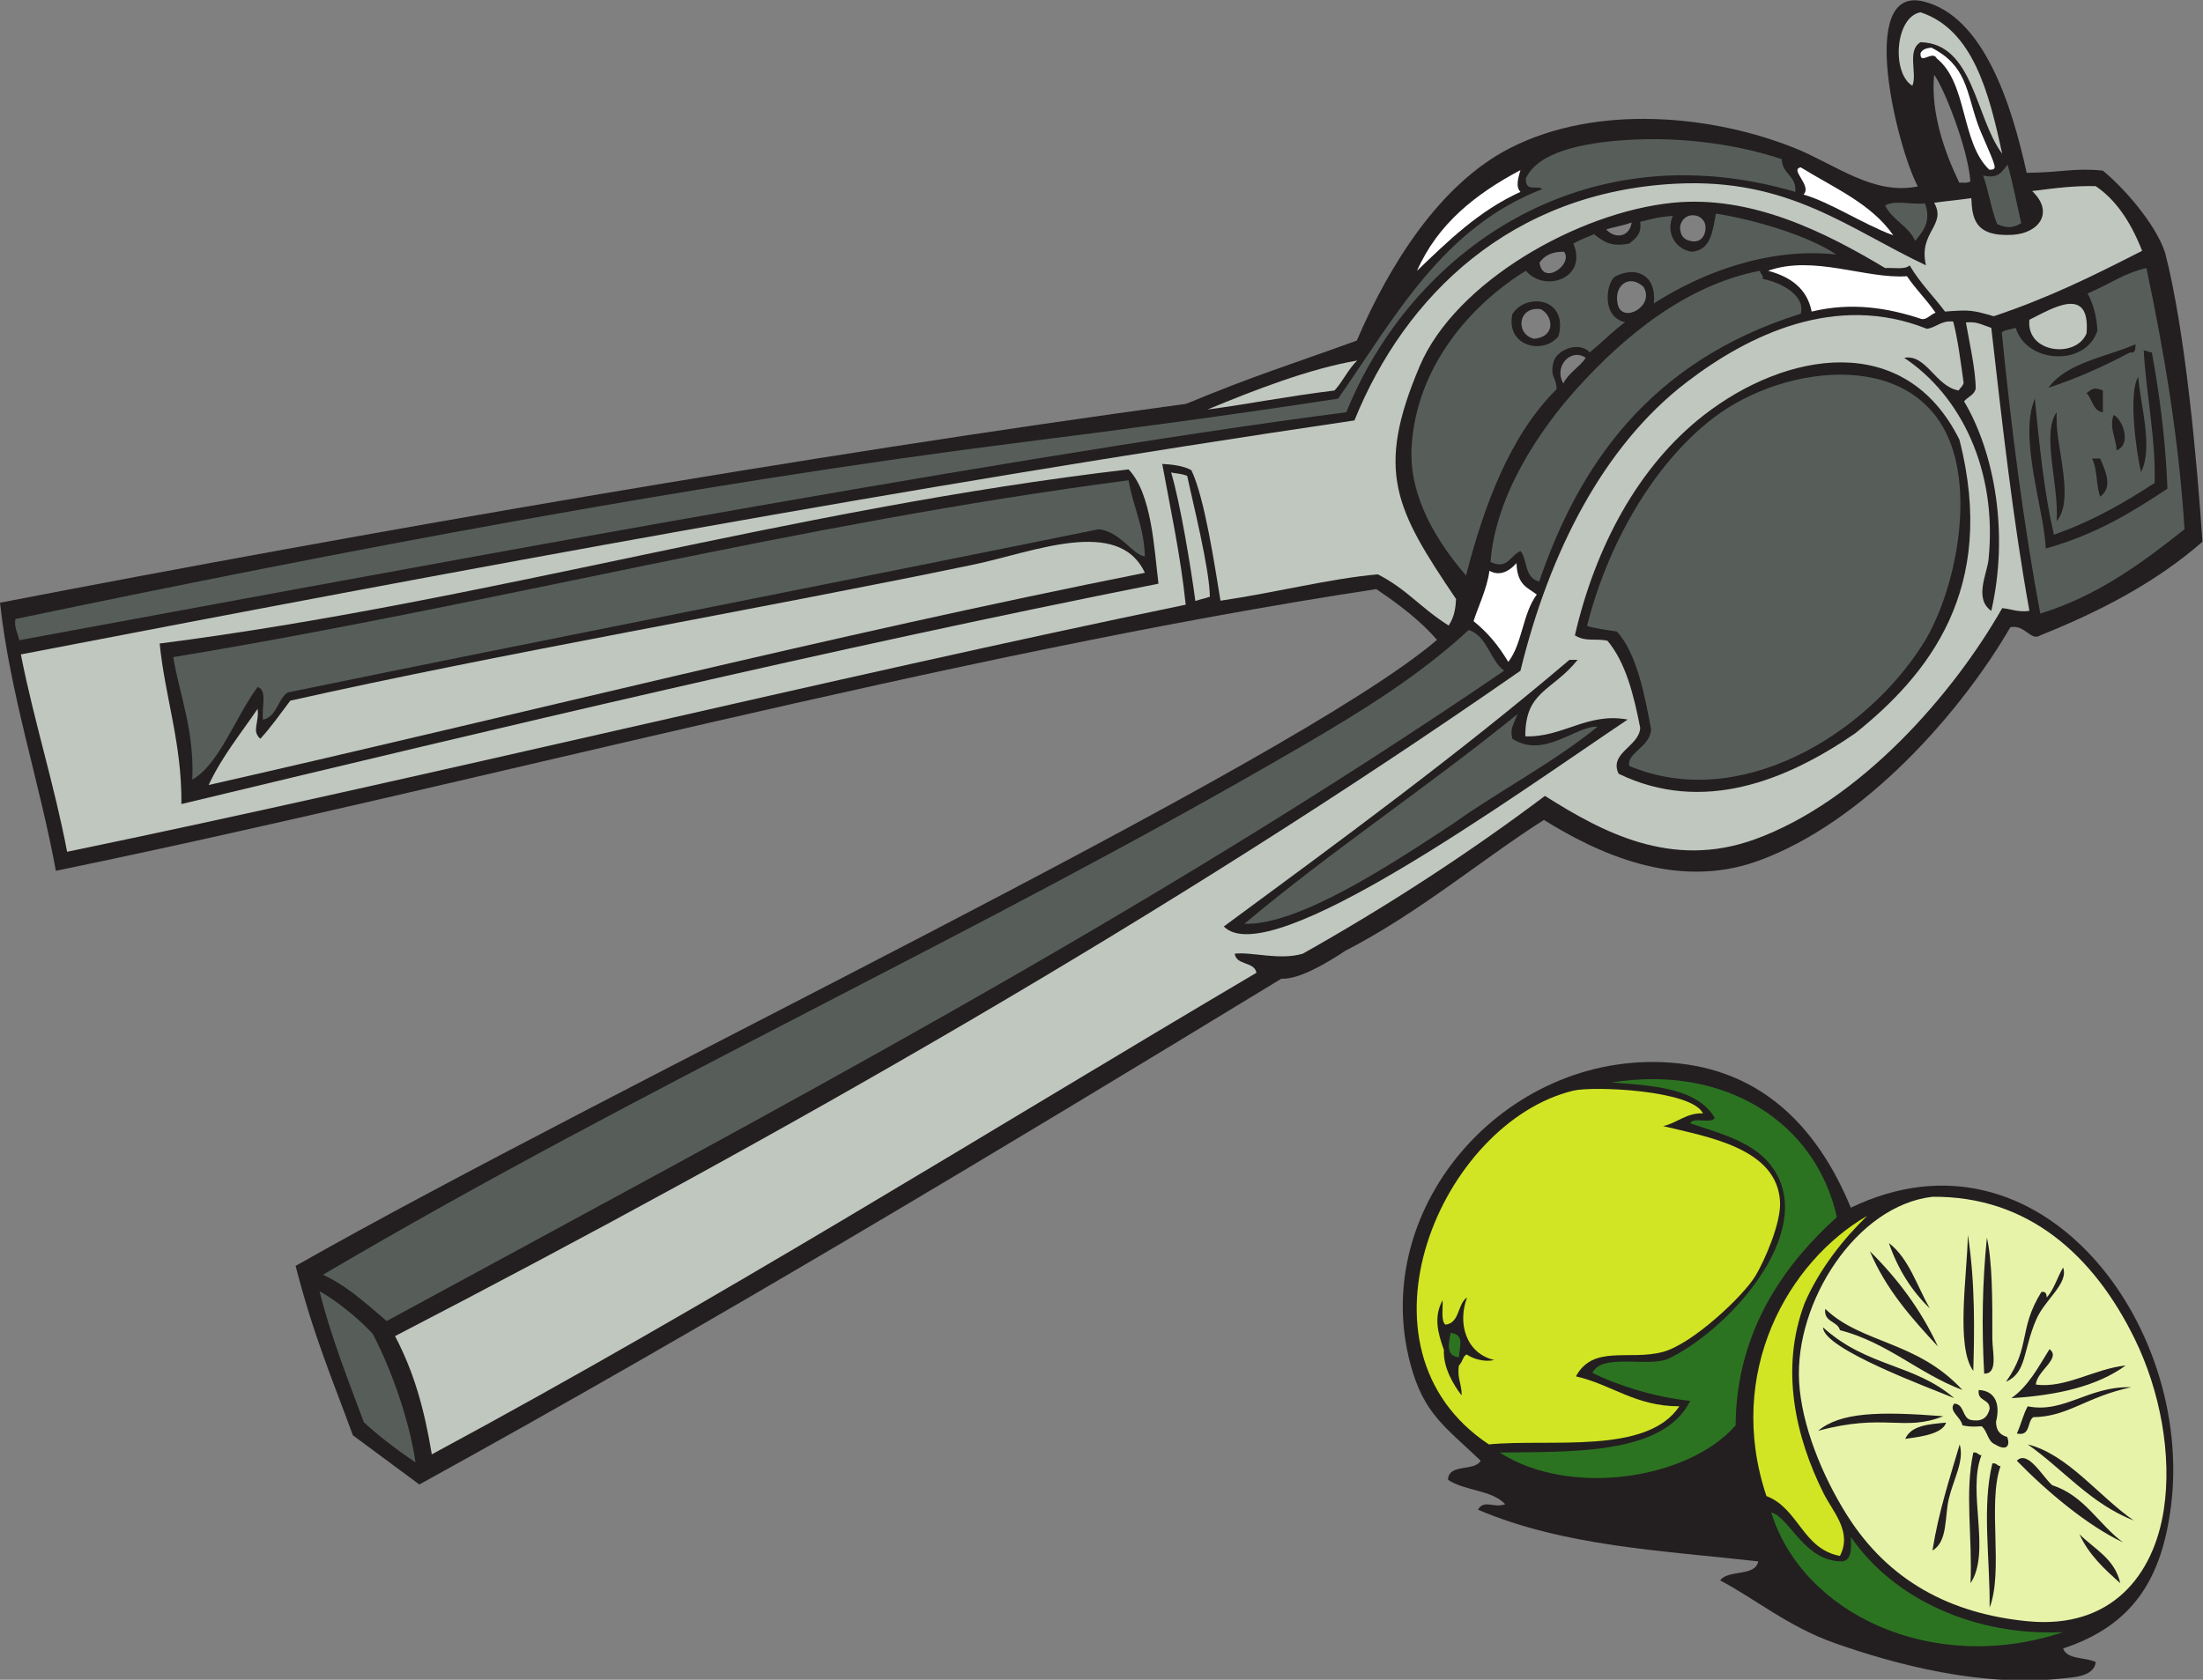
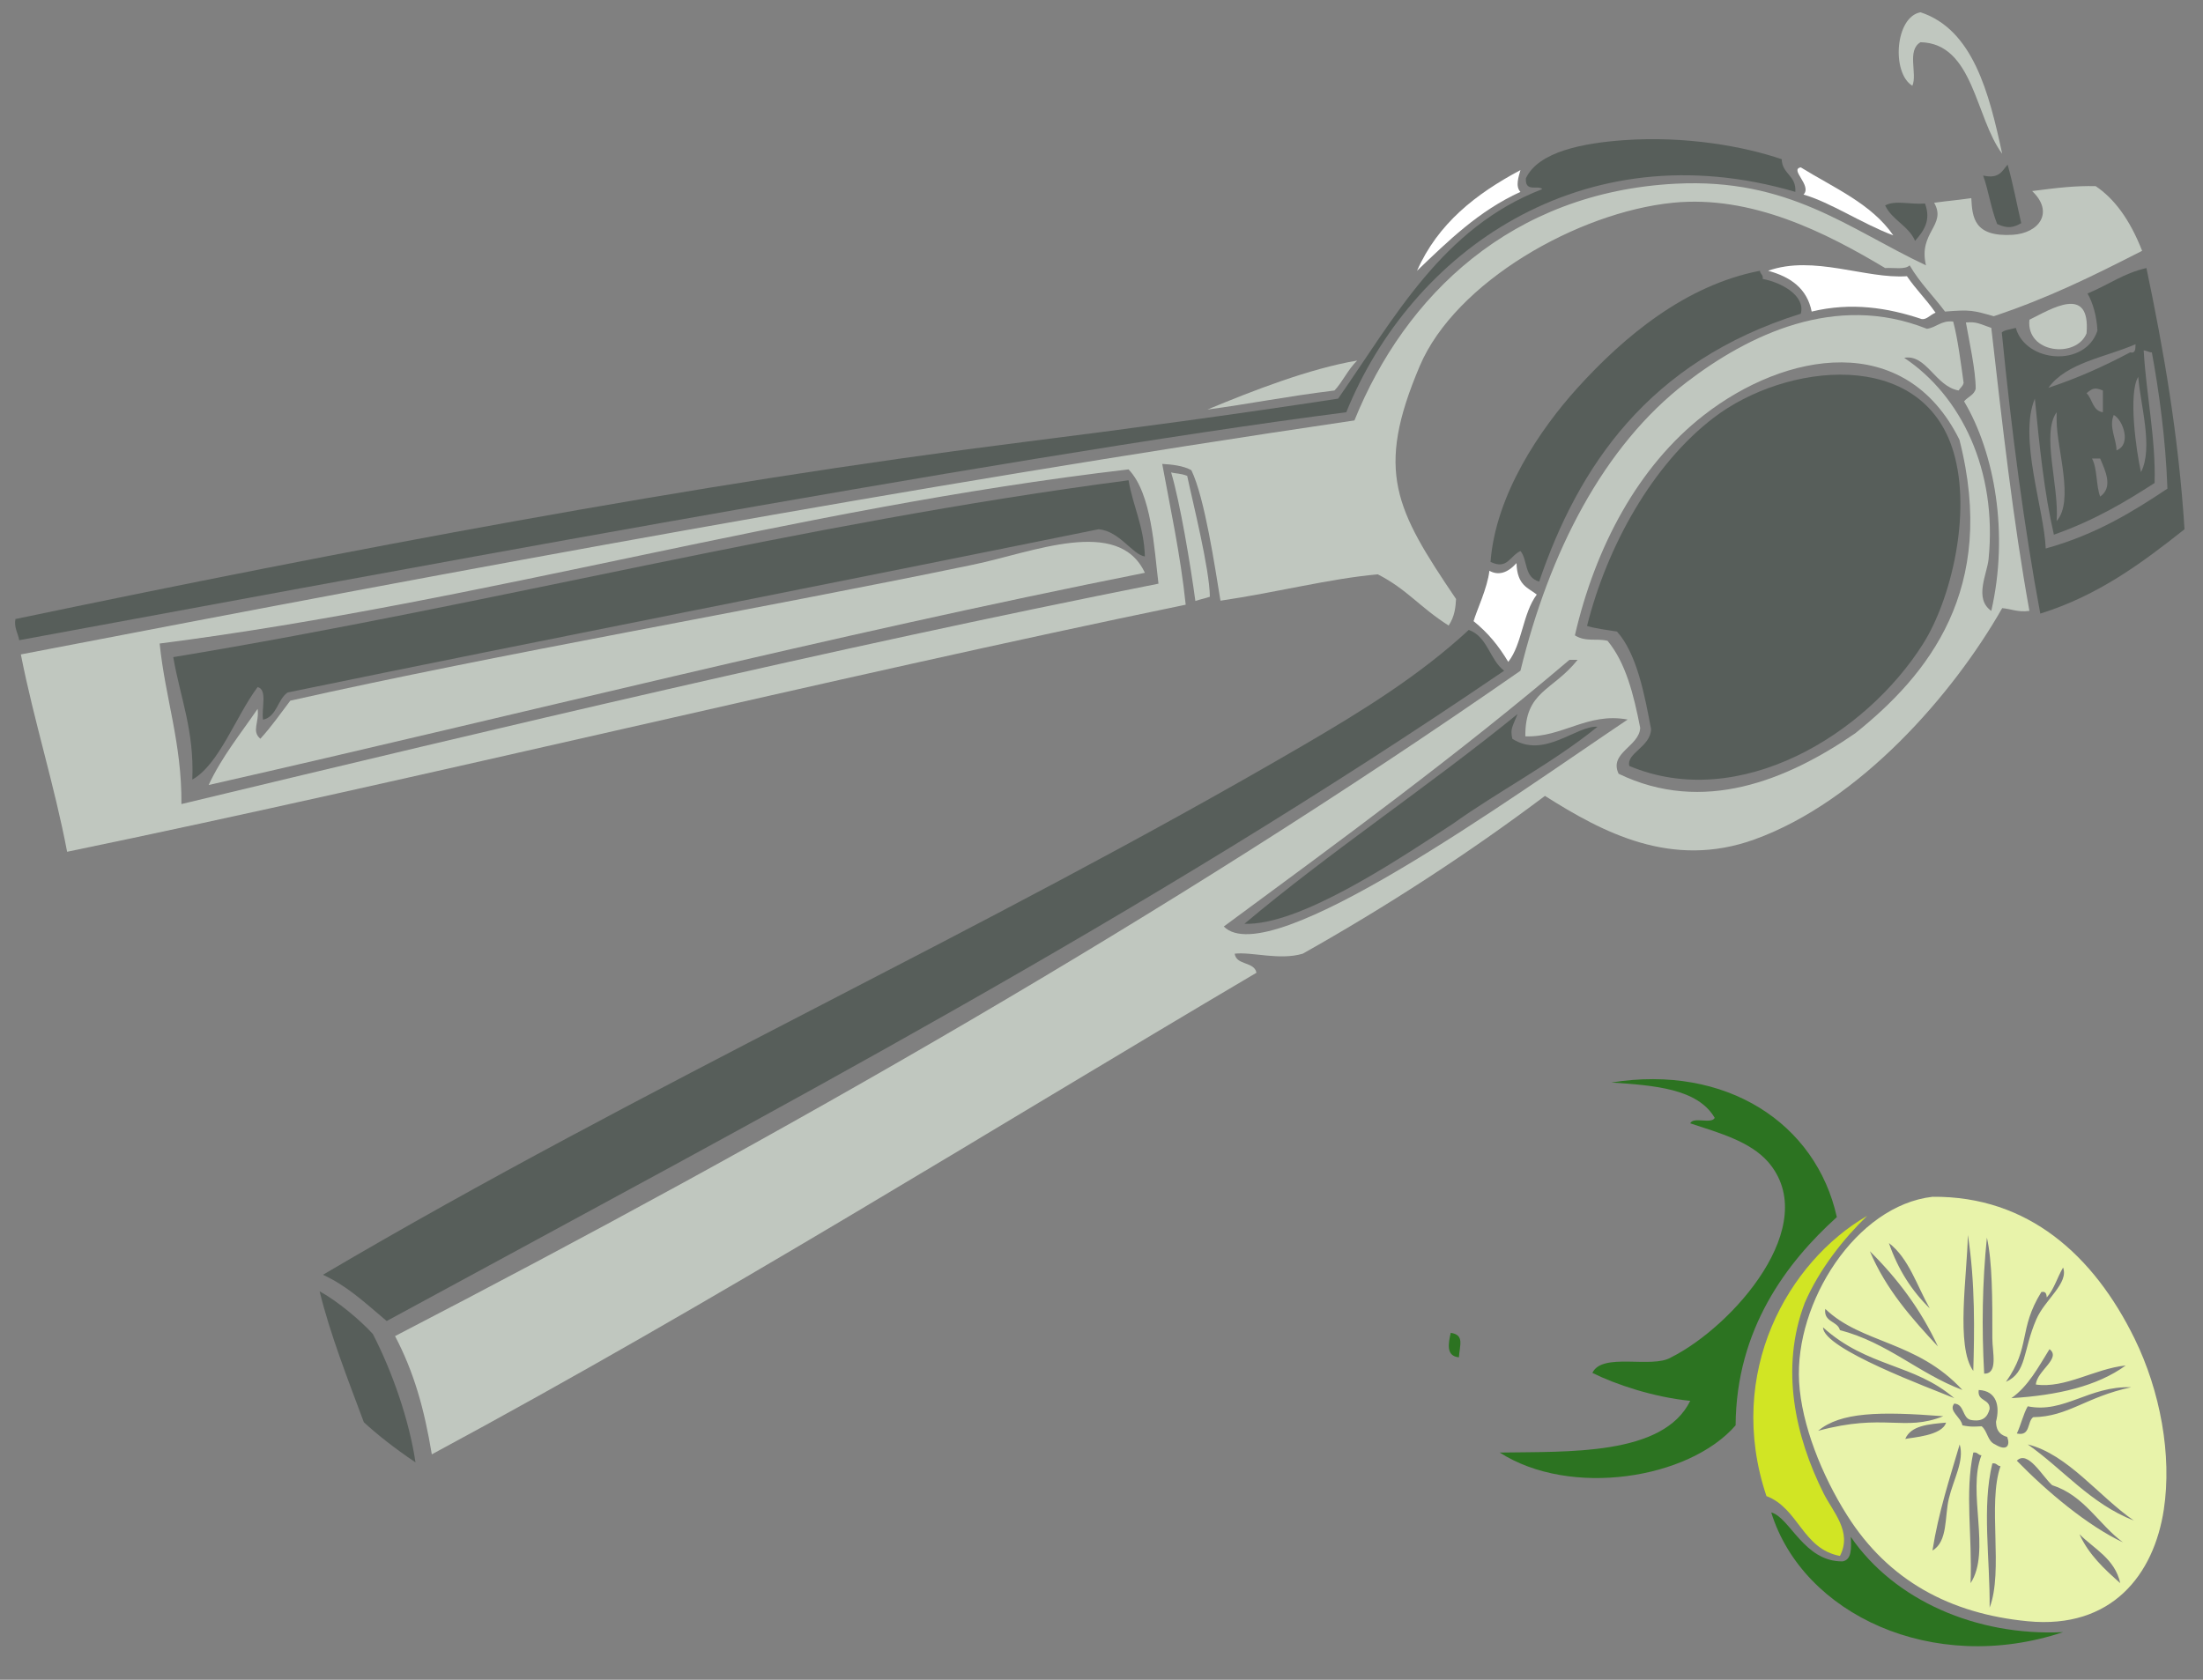
<svg xmlns="http://www.w3.org/2000/svg" viewBox="0 0 574.84 438.427" height="438.427" width="574.84" xml:space="preserve" id="svg2" version="1.1">
  <rect x="0" y="0" width="574.84" height="438.427" fill="#808080" stroke="none" />
  <defs id="defs6" />
  <g transform="matrix(1.333,0,0,-1.333,0,438.427)" id="g10">
    <g transform="scale(0.1)" id="g12">
-       <path id="path14" style="fill:#231f20;fill-opacity:1;fill-rule:evenodd;stroke:none" d="M 3622.98,924.355 C 3993.29,1102.5 4294.8,694.453 4249.69,339.766 4231.94,200.254 4177.22,106.973 4038.52,61.309 4046.34,38.926 4082.29,44.668 4102.46,34.668 4099.22,5.566 4056.45,4.727 4038.52,2.695 3880.16,-15.215 3711.14,29.531 3591.02,71.953 c -89.83,31.738 -156.29,87.168 -223.76,122.539 15.31,21.973 68.05,6.524 74.58,37.285 -187.31,21.172 -379.99,29.297 -548.73,101.231 12.16,20.82 30.39,2.461 53.27,10.644 -25.17,28.125 -80.4,26.153 -111.88,47.95 1.11,32.636 51.92,15.566 63.93,37.304 -69.62,66.621 -111.16,91.524 -137.3,188.36 -84.63,313.359 196.93,626.014 526.21,589.454 173.56,-19.26 275.67,-136.9 335.64,-282.365 v 0" />
      <path id="path16" style="fill:#2c7321;fill-opacity:1;fill-rule:evenodd;stroke:none" d="m 3308.65,1089.53 c 5.94,13.58 41.21,-2.15 47.95,10.65 -33.39,57.18 -117.57,63.57 -202.45,69.25 225.09,36.18 400.88,-79.86 441.46,-263.532 -98.38,-88.75 -197.02,-219.55 -198.14,-407.734 -91.58,-105.449 -323.86,-141.836 -461.75,-53.281 131.89,2.265 319.8,-7.051 372.93,101.23 -72.46,7.442 -145.44,31.875 -191.56,54.727 19.25,41.133 116.79,7.617 154.27,30.508 120.83,60.703 296.87,259.629 189.36,382.992 -35.67,40.07 -95.15,56.34 -152.07,75.19 v 0" />
-       <path id="path18" style="fill:#d1e524;fill-opacity:1;fill-rule:evenodd;stroke:none" d="m 3084.89,594.063 c 70.89,-16.133 115.52,-58.536 202.45,-58.614 -63.59,-95.488 -252.34,-62.91 -372.93,-74.59 -284.39,188.848 -92.64,630.101 165.16,692.601 38.84,9.41 232.53,1.29 254.06,-44.57 -32.11,1.93 -52.68,-20.08 -78.25,-24.69 85.19,-21 224.57,-42.6 229.08,-149.18 1.73,-40.899 -29.7,-113.262 -47.94,-143.848 -23.95,-40.137 -123.79,-133.711 -181.14,-149.18 -65.62,-17.676 -136.53,14.824 -170.49,-47.929 z m -255.72,101.21 c -8.92,8.848 -4.24,31.29 -5.32,47.95 -17.41,-32.422 -9.85,-62.852 2.56,-97.246 -1.84,-35.137 19.74,-69.805 34.72,-89.219 0.68,21.972 -9.25,33.359 -5.32,58.613 7.93,7.715 7.91,19.102 15.32,21.524 12.98,-8.809 34.28,-15.157 53.94,-10.879 -57.21,13.652 -71.78,74.277 -53.27,122.539 -19.36,-12.617 -13.69,-50.254 -42.63,-53.282 v 0" />
      <path id="path20" style="fill:#e8f3aa;fill-opacity:1;fill-rule:evenodd;stroke:none" d="m 4178.35,668.164 c 50.35,-102.715 73.6,-228.281 57.29,-335.156 -19.3,-126.543 -101.25,-234.414 -266.37,-218.438 -151.67,14.668 -272.6,79.239 -353.55,207.461 -49.7,78.75 -89.2,177.559 -93.96,261.367 -8.83,155.469 111.31,345.079 261.04,362.286 187.43,1.816 315.94,-115.079 395.55,-277.52 z m -315.64,-63.457 c 2.17,74.082 4.04,173.223 -10.65,266.387 -1.16,-78.828 -24.26,-218.516 10.65,-266.387 z m 21.32,-5.312 c 27.86,-0.528 15.9,42.441 15.98,69.238 0.22,77.363 -0.05,150.097 -10.65,197.129 -8.98,-88.614 -10.38,-175.762 -5.33,-266.367 z m -106.55,127.851 c -25.12,44.141 -40.76,97.754 -79.92,127.871 17.67,-51.621 44.78,-93.75 79.92,-127.871 z m 15.98,-74.59 c -33.67,72.871 -79.68,133.418 -133.19,186.465 31.61,-74.941 81.83,-131.269 133.19,-186.465 z m 213.1,95.899 c -0.6,6.504 -1.59,12.617 -10.65,10.644 -45.54,-73.847 -20.21,-106.914 -69.26,-175.801 41.31,18.516 32.7,60.743 59.56,122.598 16.71,38.477 63.7,70.391 52.31,101.152 -11.32,-18.847 -17.63,-42.714 -31.96,-58.593 z m -404.89,-63.926 c 94.14,-24.844 153.41,-84.551 239.74,-117.207 -88.68,96.465 -197.11,90.254 -268.48,158.808 -3.42,-26.523 23.92,-23.339 28.74,-41.601 z m 223.75,-133.203 c -78.57,67.91 -169.56,59.883 -256.79,138.515 0,-42.187 209.64,-118.769 256.79,-138.515 z m 111.88,0 c 90.41,5.488 168.27,23.535 223.76,63.945 -61.14,-6.387 -117.99,-45.351 -175.81,-37.305 1.5,26.602 50.5,51.524 26.64,69.258 -21.82,-35 -41.25,-72.402 -74.59,-95.898 z m 31.97,-15.977 c -8.97,-15.898 -13.27,-36.445 -21.31,-53.261 27.22,-5.918 19.79,22.812 31.96,31.953 69.24,1.015 102.56,39.589 191.8,58.593 -82.79,2.891 -131.15,-51.796 -202.45,-37.285 z m -74.58,-5.312 c -4.12,-15.43 -13.17,-25.899 -37.3,-21.328 -16.74,4.57 -11.83,30.8 -31.97,31.972 -11.91,-14.59 13.17,-26.289 15.99,-42.617 17.91,-3.789 27.64,-2.187 37.66,-1.797 11.69,-9.394 11.33,-29.355 26.27,-35.508 24.25,-14.863 29.77,-0.644 23.71,14.61 -24.14,6.679 -21.04,27.246 -21.88,29.726 7.99,30.43 1.4,60.528 -33.8,62.227 -3.43,-22.969 22.34,-16.738 21.32,-37.285 z M 3559.04,487.5 c 130.1,35.234 167.85,-2.305 244.9,28.535 -125.52,9.746 -201.16,7.949 -244.9,-28.535 z m 170.49,-15.977 c 13.13,2.989 72,6.036 79.91,31.973 -34.3,-3.008 -68.87,-5.723 -79.91,-31.973 z m 447.51,-159.824 c -68.31,47.129 -129.41,129.844 -207.77,149.16 69.89,-49.082 122.26,-115.683 207.77,-149.16 z M 3782.8,253.086 c 30.35,17.422 23.72,66.504 31.97,101.23 9.12,38.399 30.91,74.59 21.32,106.543 -19.76,-67.265 -41.4,-132.636 -53.29,-207.773 z m 74.59,-63.926 c 40.64,61.563 -7.16,178.672 21.31,250.391 -6.81,0.293 -7.38,6.836 -15.99,5.332 -16.92,-80.371 -1.76,-160.938 -5.32,-255.723 z m 159.83,191.797 c -18.48,15.898 -47.54,69.863 -69.26,47.949 58.66,-60.332 138.81,-127.558 207.77,-159.843 -47.98,35.488 -75.38,91.562 -138.51,111.894 z M 3894.69,141.211 c 27.57,71.875 -4.46,203.359 21.31,277.031 -6.82,0.293 -7.39,6.836 -15.99,5.332 -20.73,-85.332 -4.4,-185.918 -5.32,-282.363 z m 255.72,47.949 c -10.65,47.949 -50.6,66.621 -79.91,95.899 18.33,-40.274 48.82,-68.379 79.91,-95.899 v 0" />
      <path id="path22" style="fill:#d1e524;fill-opacity:1;fill-rule:evenodd;stroke:none" d="m 3654.94,908.379 c -45.42,-44.16 -93.19,-103.516 -122.14,-170.469 -48.77,-128.183 -18.49,-261.933 36.9,-372.93 18.03,-36.152 56.73,-75.078 31.97,-122.539 -73.28,13.731 -80.73,93.301 -143.85,117.207 -81.22,242.149 42.61,459.102 197.12,548.731 v 0" />
-       <path id="path24" style="fill:#2c7321;fill-opacity:1;fill-rule:evenodd;stroke:none" d="m 2839.82,679.297 c 27.31,-3.926 17.48,-24.356 15.99,-47.949 -25.74,2.382 -20.58,27.461 -15.99,47.949 v 0" />
+       <path id="path24" style="fill:#2c7321;fill-opacity:1;fill-rule:evenodd;stroke:none" d="m 2839.82,679.297 c 27.31,-3.926 17.48,-24.356 15.99,-47.949 -25.74,2.382 -20.58,27.461 -15.99,47.949 " />
      <path id="path26" style="fill:#2c7321;fill-opacity:1;fill-rule:evenodd;stroke:none" d="m 3467.2,327.676 c 36.74,-9.863 64.12,-96.856 139.79,-95.899 17.9,3.418 17.08,25.547 15.99,47.95 C 3708.34,155.488 3869,85.137 4038.52,93.262 3783.57,8.398 3528.88,128.477 3467.2,327.676 v 0" />
-       <path id="path28" style="fill:#231f20;fill-opacity:1;fill-rule:evenodd;stroke:none" d="m 3754.12,2924 c -86.87,-17.93 -161.06,42.81 -239.73,74.59 -159.31,64.36 -387.31,88.48 -559.4,0 -135.86,-69.86 -234.36,-226.05 -299.07,-376.41 -140.4,-51.03 -193.28,-65.7 -334.01,-123.83 C 1578.95,2397.29 713.316,2246.82 0,2108.89 c 19.781,-180.14 76.973,-349 109.395,-524.94 805.21,165.79 1751.825,425.01 2584.545,551.58 41.6,-27.66 87.08,-62.07 118.97,-99.44 C 2530.23,1793.99 1197.23,1161.72 578.684,810.371 614.141,672.441 649.945,590.391 690.77,478.652 734.141,446.563 777.504,414.453 820.863,382.363 1386.43,693.867 1945.79,1030.2 2508.25,1372.73 c 35.36,-2.05 92.56,32.91 125.06,54.59 144.37,74.13 269.57,180.59 388.87,256.24 104.08,-64.54 258.2,-137.78 417.62,-80.79 210.89,75.4 401.5,295.59 495.47,458.17 29.16,5.65 39.84,-28.13 58.6,-15.98 119.22,47.71 228.59,105.27 317.43,183.37 -10.25,151.88 -33.21,412.95 -73.2,566.08 -19.16,58.3 -84.21,130.31 -122.01,160.61 -56.01,5.6 -78.12,-3.7 -148.86,-4.38 -29.16,132.63 -83.84,307.03 -202.46,335.64 -130.72,31.55 -50.34,-288.13 -10.65,-362.28 z m 31.97,218.44 c -7.28,-74.8 21.42,-153.51 49.14,-211.04 8.04,0.47 13.75,-1.83 21.8,2.37 -4.85,66.02 -52.87,185.66 -70.94,208.67 z m -619.3,-449.74 c 8.98,-38.15 73.89,-3.02 50.11,34.87 -27.9,25.88 -58.86,2.14 -50.11,-34.87 z m 121.8,151.39 c 0.73,-15.75 6.42,-24.09 20.85,-26.97 15.83,-3.64 27.53,5.48 29.15,23.75 1.18,13.25 -7.11,22.83 -17.71,25.76 -12.57,3.47 -29.23,-2.39 -32.29,-22.54 z m -94.68,9.46 c -15.12,-6.07 -38.43,-9.72 -49.67,-13.89 18.24,-19.73 46.22,-14.12 49.67,13.89 z m -132.37,-57.41 c -23.56,0.48 -38.45,-7.72 -47.95,-21.31 6.27,-46.94 66.82,-2.81 47.95,21.31 z m -58.6,-170.48 c 44.09,4.16 36.66,46.45 12.95,57.98 -44.53,6.42 -50.61,-48.88 -12.95,-57.98 z m 57.27,-87.52 c 10.42,21.2 31.56,31.81 43.95,50.23 -28.35,19.84 -63.55,-15.66 -43.95,-50.23 v 0" />
      <path id="path30" style="fill:#c0c7bf;fill-opacity:1;fill-rule:evenodd;stroke:none" d="m 3743.47,3121.12 c 10.16,23.37 -11.42,69.45 15.98,85.25 103.83,-2.39 106.97,-147.71 159.84,-218.44 -25.72,119.92 -57.41,243.38 -159.84,277.05 -49.98,-8.93 -57.11,-119.03 -15.98,-143.86 v 0" />
-       <path id="path32" style="fill:#ffffff;fill-opacity:1;fill-rule:evenodd;stroke:none" d="m 3759.45,3185.05 c -1.49,-24.94 23.33,6.84 31.97,-10.65 60.28,-48.04 46.9,-165.11 102.68,-217.65 7.11,0.13 12.54,0.01 9.66,10.08 -5.44,18.97 -24.61,57.33 -32.43,79.71 -22.26,63.7 -21.6,114.22 -90.57,149.17 -9.92,-0.73 -17.8,-3.5 -21.31,-10.66 v 0" />
      <path id="path34" style="fill:#575e5a;fill-opacity:1;fill-rule:evenodd;stroke:none" d="m 2986.95,2939.98 c -2.13,-28.67 24.73,-12.48 31.97,-21.3 -194.9,-75.04 -288.69,-251.16 -399.56,-410.22 -202.75,-31.06 -410.9,-59.22 -618,-85.25 -638.42,-80.22 -1340.083,-214.28 -1971.204,-346.28 -3.086,-17.3 5.695,-28.92 7.394,-41.43 578.047,106.16 1920.989,359.56 2597.779,446.32 126.7,312.73 460.15,554.05 879.06,431.53 2.23,32.43 -25.88,34.5 -26.64,63.93 -73.16,25.02 -187.84,45.97 -309,37.29 -79.51,-5.69 -167.1,-22.2 -191.8,-74.59 v 0" />
      <path id="path36" style="fill:#575e5a;fill-opacity:1;fill-rule:evenodd;stroke:none" d="m 3929.93,2966.63 c -10.27,-11.05 -15.65,-28.74 -47.95,-21.31 10.42,-28.68 15.51,-65.32 27.52,-95.03 21.21,-9.72 32.62,-6.41 47.07,1.78 -8.53,36.76 -16.04,77.2 -26.64,114.56 v 0" />
      <path id="path38" style="fill:#ffffff;fill-opacity:1;fill-rule:evenodd;stroke:none" d="m 3525.04,2961.3 c -22.88,-4.03 22.78,-35.67 5.32,-53.28 51.3,-14.45 115.43,-57.28 175.81,-79.91 -42.69,62.09 -116.42,93.12 -181.13,133.19 v 0" />
      <path id="path40" style="fill:#ffffff;fill-opacity:1;fill-rule:evenodd;stroke:none" d="m 2976.3,2955.97 c -86.98,-46.21 -161.72,-104.66 -202.45,-197.12 60.76,58.24 120.72,117.24 202.45,154.5 -10.57,10.48 -3.39,30.44 0,42.62 v 0" />
      <path id="path42" style="fill:#c0c7bf;fill-opacity:1;fill-rule:evenodd;stroke:none" d="M 2651.32,2465.84 C 1775.7,2336.55 917.563,2176.6 40.812,2007.67 c 26.012,-132.03 65.281,-253.66 90.567,-386.42 678.277,140.2 1508.911,343.34 2189.631,483.74 -10.16,97.84 -30.68,191.99 -45.97,275.66 18,-0.92 41.89,-3.51 57.1,-12.33 26.22,-54.55 45.93,-188.75 56.93,-255.46 109.99,16.1 214.15,43.31 308.02,51.59 57.41,-29.39 82.15,-64.45 138.62,-100.25 12.24,18.2 13.58,36.84 14.52,51.95 -119.04,176.1 -158.7,249.87 -71.05,456.23 69.91,164.6 309.56,301.04 495.46,319.66 154.21,15.44 299.11,-58.13 415.56,-127.86 16.66,1.09 39.11,-3.59 47.94,5.33 19.5,-33.77 46.47,-60.09 69.26,-90.57 50.09,4.09 54.58,2.35 95.42,-9.08 107.15,35.88 191.2,77.43 290.39,128.03 -24.54,62.72 -55.31,102.74 -90.96,126.66 -39.79,0.91 -73.07,-2.98 -124.37,-9.61 43.48,-41.15 14.3,-82.36 -38.09,-85.68 -76.02,-4.49 -79.04,34.54 -80.95,71.78 -39.26,-5.32 -35.3,-4.03 -72.75,-9 25.32,-44.25 -31.5,-57.53 -15.98,-122.53 -152.5,71.91 -268.18,171.27 -490.14,159.82 -321.68,-16.59 -529.74,-218.9 -628.65,-463.49 z M 2267.73,2146.19 C 1615.92,2016.63 985.195,1865.96 355.137,1714.65 c 0.898,119.89 -31.582,206.38 -42.617,314.33 642.097,82.49 1232.13,263.09 1896.61,340.96 45.68,-47.4 50.1,-155.94 58.6,-223.75 v 0" />
      <path id="path44" style="fill:#575e5a;fill-opacity:1;fill-rule:evenodd;stroke:none" d="m 3768.14,2890.59 c -27.62,-2.57 -58.82,7.19 -77.94,-3.88 13.78,-28.83 45.64,-39.59 58.6,-69.26 16.76,19.31 31.88,39.68 19.34,73.14 v 0" />
-       <path id="path46" style="fill:#575e5a;fill-opacity:1;fill-rule:evenodd;stroke:none" d="m 3358.96,2870.73 c -6.64,-34.2 -9.5,-71.27 -47.03,-74.59 -31.13,3.96 -52.31,36.56 -37.29,70.18 -30.81,-2.34 -40.75,-6.09 -63.93,-11.57 3.4,-24.71 -9.66,-32.96 -21.31,-42.62 -37.59,-7.4 -50.61,4.48 -69.26,18.3 -13.32,-6.22 -26.51,-10.29 -40.37,-18.26 29.27,-67.85 -55.9,-97.19 -92.82,-53.32 -104.06,-63.9 -215.05,-184.97 -223.76,-346.29 -5.27,-97.66 51.57,-186.67 106.56,-250.4 35.16,136.38 85.32,273.41 177.22,364.78 0.1,23.18 -12.56,21.87 -6.74,50.77 4.54,25.77 50.32,44.74 71.66,21.31 26.5,21.9 44.57,41.03 69.25,59.14 -49.3,10.73 -35.54,82.66 -18.37,90.04 40.91,20.55 80.34,1.54 74.59,-53.28 92.85,59.49 222.34,110.03 356.94,95.9 -57.24,38.34 -164.5,68.94 -235.34,79.91 z m -308.07,-239.74 c -28.51,-36.92 -103.3,-21.65 -90.58,42.62 26.01,42.98 110.22,33.03 90.58,-42.62 v 0" />
      <path id="path48" style="fill:#ffffff;fill-opacity:1;fill-rule:evenodd;stroke:none" d="m 3461.11,2758.85 c 43.25,-11.8 76.08,-34.03 85.24,-79.91 77.17,18.7 148.46,7.71 215.59,-14.73 9.79,-1.23 16.91,8.86 26.91,12.52 -20.18,28.76 -36.41,43.09 -56.04,71.47 -80.03,-5.84 -182.97,42.38 -271.7,10.65 v 0" />
      <path id="path50" style="fill:#575e5a;fill-opacity:1;fill-rule:evenodd;stroke:none" d="m 4201.64,2764.18 c -44.8,-10.25 -71.2,-31.27 -115.3,-49.86 10.3,-17.64 18.04,-44.15 19.4,-72.68 -23.7,-72.47 -140.26,-63.21 -159.82,5.34 -13.4,-3.37 -22.4,-4.3 -27.4,-8.88 18.8,-192 44.11,-384.03 75.35,-550.52 113.71,35.46 199.07,99.27 282.35,165.16 -11.76,183.57 -40.68,349.99 -74.58,511.44 z m -31.96,-165.16 c -49.95,-26.41 -102.3,-50.41 -159.84,-69.25 35.8,49.45 111.06,59.42 170.49,85.23 -0.51,-8.36 0.72,-18.46 -10.65,-15.98 z m 73.07,-266.77 c -65.73,-43.84 -138.98,-89.71 -238.23,-117.21 -3.21,77.81 -53.54,216.37 -21.31,293.42 9,-92.23 18.35,-184.1 37.29,-266.37 81.5,28.77 141.27,65.27 197.12,101.21 2.65,85.74 -16.53,173.71 -21.31,259.54 5.33,0 10.65,-3.82 15.99,-3.82 13.68,-74.57 26.98,-168.63 30.45,-266.77 z m -51.77,32.36 c -9.46,41.41 -25.21,154.67 -5.33,186.47 3.99,-53.95 29.96,-139.02 5.33,-186.47 z m -74.59,159.83 c 0,-14.21 0,-28.41 0,-42.62 -20.25,2.83 -20.24,25.92 -31.96,37.29 11.25,9.39 15.75,12.01 31.96,5.33 z m -90.56,-58.6 c 0.48,-56.69 35.01,-157.42 0,-197.13 5.26,69.4 -30.27,170.46 0,213.11 0,-5.33 0,-10.66 0,-15.98 z m 117.21,-58.61 c 0.19,21.13 -15.44,46.07 -5.33,69.26 17.9,-9.46 35.38,-57.95 5.33,-69.26 z m -31.97,-90.57 c -8.24,21.96 -5.32,55.07 -15.98,74.59 5.33,0 10.65,0 15.98,0 9.74,-23.18 26.22,-55.94 0,-74.59 v 0" />
      <path id="path52" style="fill:#575e5a;fill-opacity:1;fill-rule:evenodd;stroke:none" d="m 2917.7,2188.8 c 33.08,-15.85 37.4,11.41 58.6,21.31 14.6,-17.37 6.61,-51.7 36.65,-59.79 76.49,223.9 213.27,431 512.09,524.48 9.51,35.45 -38.06,61.19 -74.58,68.07 1.49,8.61 -5.04,9.17 -5.33,15.98 -145.7,-28.11 -266.17,-128.87 -356.95,-229.08 -73.34,-80.98 -160.45,-209.13 -170.48,-340.97 v 0" />
      <path id="path54" style="fill:#c0c7bf;fill-opacity:1;fill-rule:evenodd;stroke:none" d="m 3972.56,2662.95 c -6.88,-65.9 91.7,-76.28 111.87,-26.63 7.99,96.43 -69.23,47.7 -111.87,26.63 v 0" />
      <path id="path56" style="fill:#c0c7bf;fill-opacity:1;fill-rule:evenodd;stroke:none" d="m 2656.64,2583.04 c -92.72,-15.61 -204,-58.81 -293.01,-95.9 83.04,11.08 150.65,25.2 248.63,37.29 15.57,16.39 26.35,41.12 44.38,58.61 v 0" />
      <path id="path58" style="fill:#575e5a;fill-opacity:1;fill-rule:evenodd;stroke:none" d="m 3106.64,2063.42 c 17.11,-5.27 37.2,-7.56 58.61,-11.01 39.61,-43.86 54.64,-127.17 66.77,-191.07 -1.34,-35.22 -48.81,-46.71 -42.62,-72.11 215.56,-90.52 463.27,61.44 575.37,239.75 54.18,86.15 95.09,254.54 59.19,375.18 -61.07,205.29 -328.58,174.75 -469.4,67 -119.91,-91.75 -208.76,-251.5 -247.92,-407.74 v 0" />
      <path id="path60" style="fill:#c0c7bf;fill-opacity:1;fill-rule:evenodd;stroke:none" d="m 2292.5,2364.05 c 17.73,-59.42 38.38,-184.31 47.43,-251.76 10.96,3.65 13.25,3.53 28.4,8.28 -0.6,54.96 -33.72,185.8 -44.41,236.75 -14.2,5.34 -21.39,3.98 -31.42,6.73 v 0" />
      <path id="path62" style="fill:#575e5a;fill-opacity:1;fill-rule:evenodd;stroke:none" d="m 339.148,2002.34 c 13.489,-78.87 41.321,-143.37 37.301,-239.74 52.528,29.41 85.184,124.18 127.86,181.13 19.941,-4.92 6.945,-42.77 10.652,-63.92 27.375,6.37 28.066,39.41 47.949,53.27 513.22,105.77 1046.01,209.69 1587.62,319.66 40.99,-3.47 66.87,-50.24 90.56,-53.28 -1.66,58.71 -23.15,97.61 -31.96,149.17 C 1556.05,2262.95 973.113,2107.14 339.148,2002.34 v 0" />
      <path id="path64" style="fill:#c0c7bf;fill-opacity:1;fill-rule:evenodd;stroke:none" d="m 509.641,1842.52 c -17.692,15.29 -1.985,30.86 -5.332,58.6 -33.071,-48.62 -69.922,-93.46 -95.903,-149.17 610.704,138.71 1207.834,291 1832.684,415.55 -51.77,111.2 -220.34,39.89 -335.63,15.98 -427.75,-88.73 -925.355,-173.87 -1337.218,-266.39 -19.121,-25.27 -37.375,-51.41 -58.601,-74.57 v 0" />
      <path id="path66" style="fill:#ffffff;fill-opacity:1;fill-rule:evenodd;stroke:none" d="m 2968.59,2186.41 c -18.2,-20.08 -36.09,-24.45 -53.1,-14.96 -3.63,-33.36 -25.18,-78.29 -30.95,-98.66 28.41,-23.08 48.53,-47.56 67.88,-79.73 27.57,34.98 27.93,94.42 55.84,131.82 -16.36,13.01 -38.54,17.41 -39.67,61.53 v 0" />
      <path id="path68" style="fill:#575e5a;fill-opacity:1;fill-rule:evenodd;stroke:none" d="m 632.168,792.988 c 45.02,-20.781 75.945,-48.886 124.746,-90.566 758.696,412.348 1475.266,788.238 2187.426,1273.278 -28.37,21.35 -32.37,67.09 -69.26,79.92 -96.61,-89.58 -210.33,-159.67 -325.5,-226.82 C 1920.93,1462.21 1268.68,1168.05 632.168,792.988 v 0" />
      <path id="path70" style="fill:#575e5a;fill-opacity:1;fill-rule:evenodd;stroke:none" d="m 2970.6,1890.9 c -171.21,-139.55 -365.93,-268.6 -534.63,-410.67 106.24,-3.65 290.03,118.21 408.78,196.31 84.51,60.73 197.09,119.87 282.36,189.53 -42.01,2.6 -104.25,-63.66 -166.8,-23.55 -4.09,20.07 -0.1,22.16 10.29,48.38 v 0" />
      <path id="path72" style="fill:#575e5a;fill-opacity:1;fill-rule:evenodd;stroke:none" d="M 625.637,760.605 C 645.918,677.5 680.316,589.98 712.23,504.219 c 24.098,-22.285 60.094,-51.153 101.083,-78.516 -12.293,83.067 -45.84,178.516 -83.454,251.309 -24.941,27.402 -69.043,64.316 -104.222,83.593 v 0" />
      <path id="path74" style="fill:#c0c7bf;fill-opacity:1;fill-rule:evenodd;stroke:none" d="m 773.313,672.93 c 36.574,-69.981 56.824,-140.157 71.964,-231.563 562.823,303.106 1078.353,626.463 1614.243,942.973 -4.25,22.38 -39.29,13.98 -42.62,37.3 33.4,4.06 87.71,-13.55 133.2,0 164.45,92.46 325.17,196.93 474.15,308.99 112.76,-71.29 247.74,-143.93 410.22,-85.24 206.42,74.57 389.05,284.43 484.82,452.85 18.02,-1.5 30.59,-8.48 53.27,-5.33 -32.03,177.52 -53.16,365.95 -74.59,554.07 -24.14,8.37 -28.54,12.31 -49.72,10.65 5.98,-34.06 19.41,-94.67 19.15,-129.63 -2.44,-12.24 -15.65,-16.13 -22.71,-24.87 60.11,-101.13 87.9,-259.27 53.28,-410.22 -34.36,23.86 -8.21,72.35 -5.33,101.23 17.39,173.85 -53.69,319.97 -165.15,394.23 43.46,7.88 61.07,-56.08 106.54,-63.93 3.74,6.19 8.1,7.72 9.75,15 -5.24,37.53 -11.27,85.79 -20.41,119.97 -23.89,2.58 -32.65,-11.75 -51.48,-14.22 -179.14,71.57 -350.16,-12.47 -470.61,-104.77 C 3138.82,2415.94 3032.83,2207.75 2976.3,1975.7 2289.73,1497.68 1524.35,1062.13 773.313,672.93 Z M 3835.55,2428.14 c 75.06,-293.23 -61.23,-460.55 -203.96,-574.97 -133.63,-91.98 -297.76,-159.08 -463.13,-79.18 -19.46,40.97 40.46,53.43 42.25,89.83 -12.75,65.39 -28.45,127.82 -63.93,170.48 -21.92,5.5 -42.01,-2.9 -63.93,10.66 39.74,172.28 123.54,330.81 252.32,431.08 160.03,124.6 393.62,167.15 500.38,-47.9 z m -849.73,-580.86 c 73.12,-2.6 121.41,47.47 200.32,32.85 -226.87,-152.32 -701.21,-495.99 -790.54,-405.23 230.01,169.56 460.65,338.48 676.6,522.12 5.32,0 10.65,0 15.98,0 -49.13,-61.58 -102.99,-60.31 -102.36,-149.74 v 0" />
    </g>
  </g>
</svg>